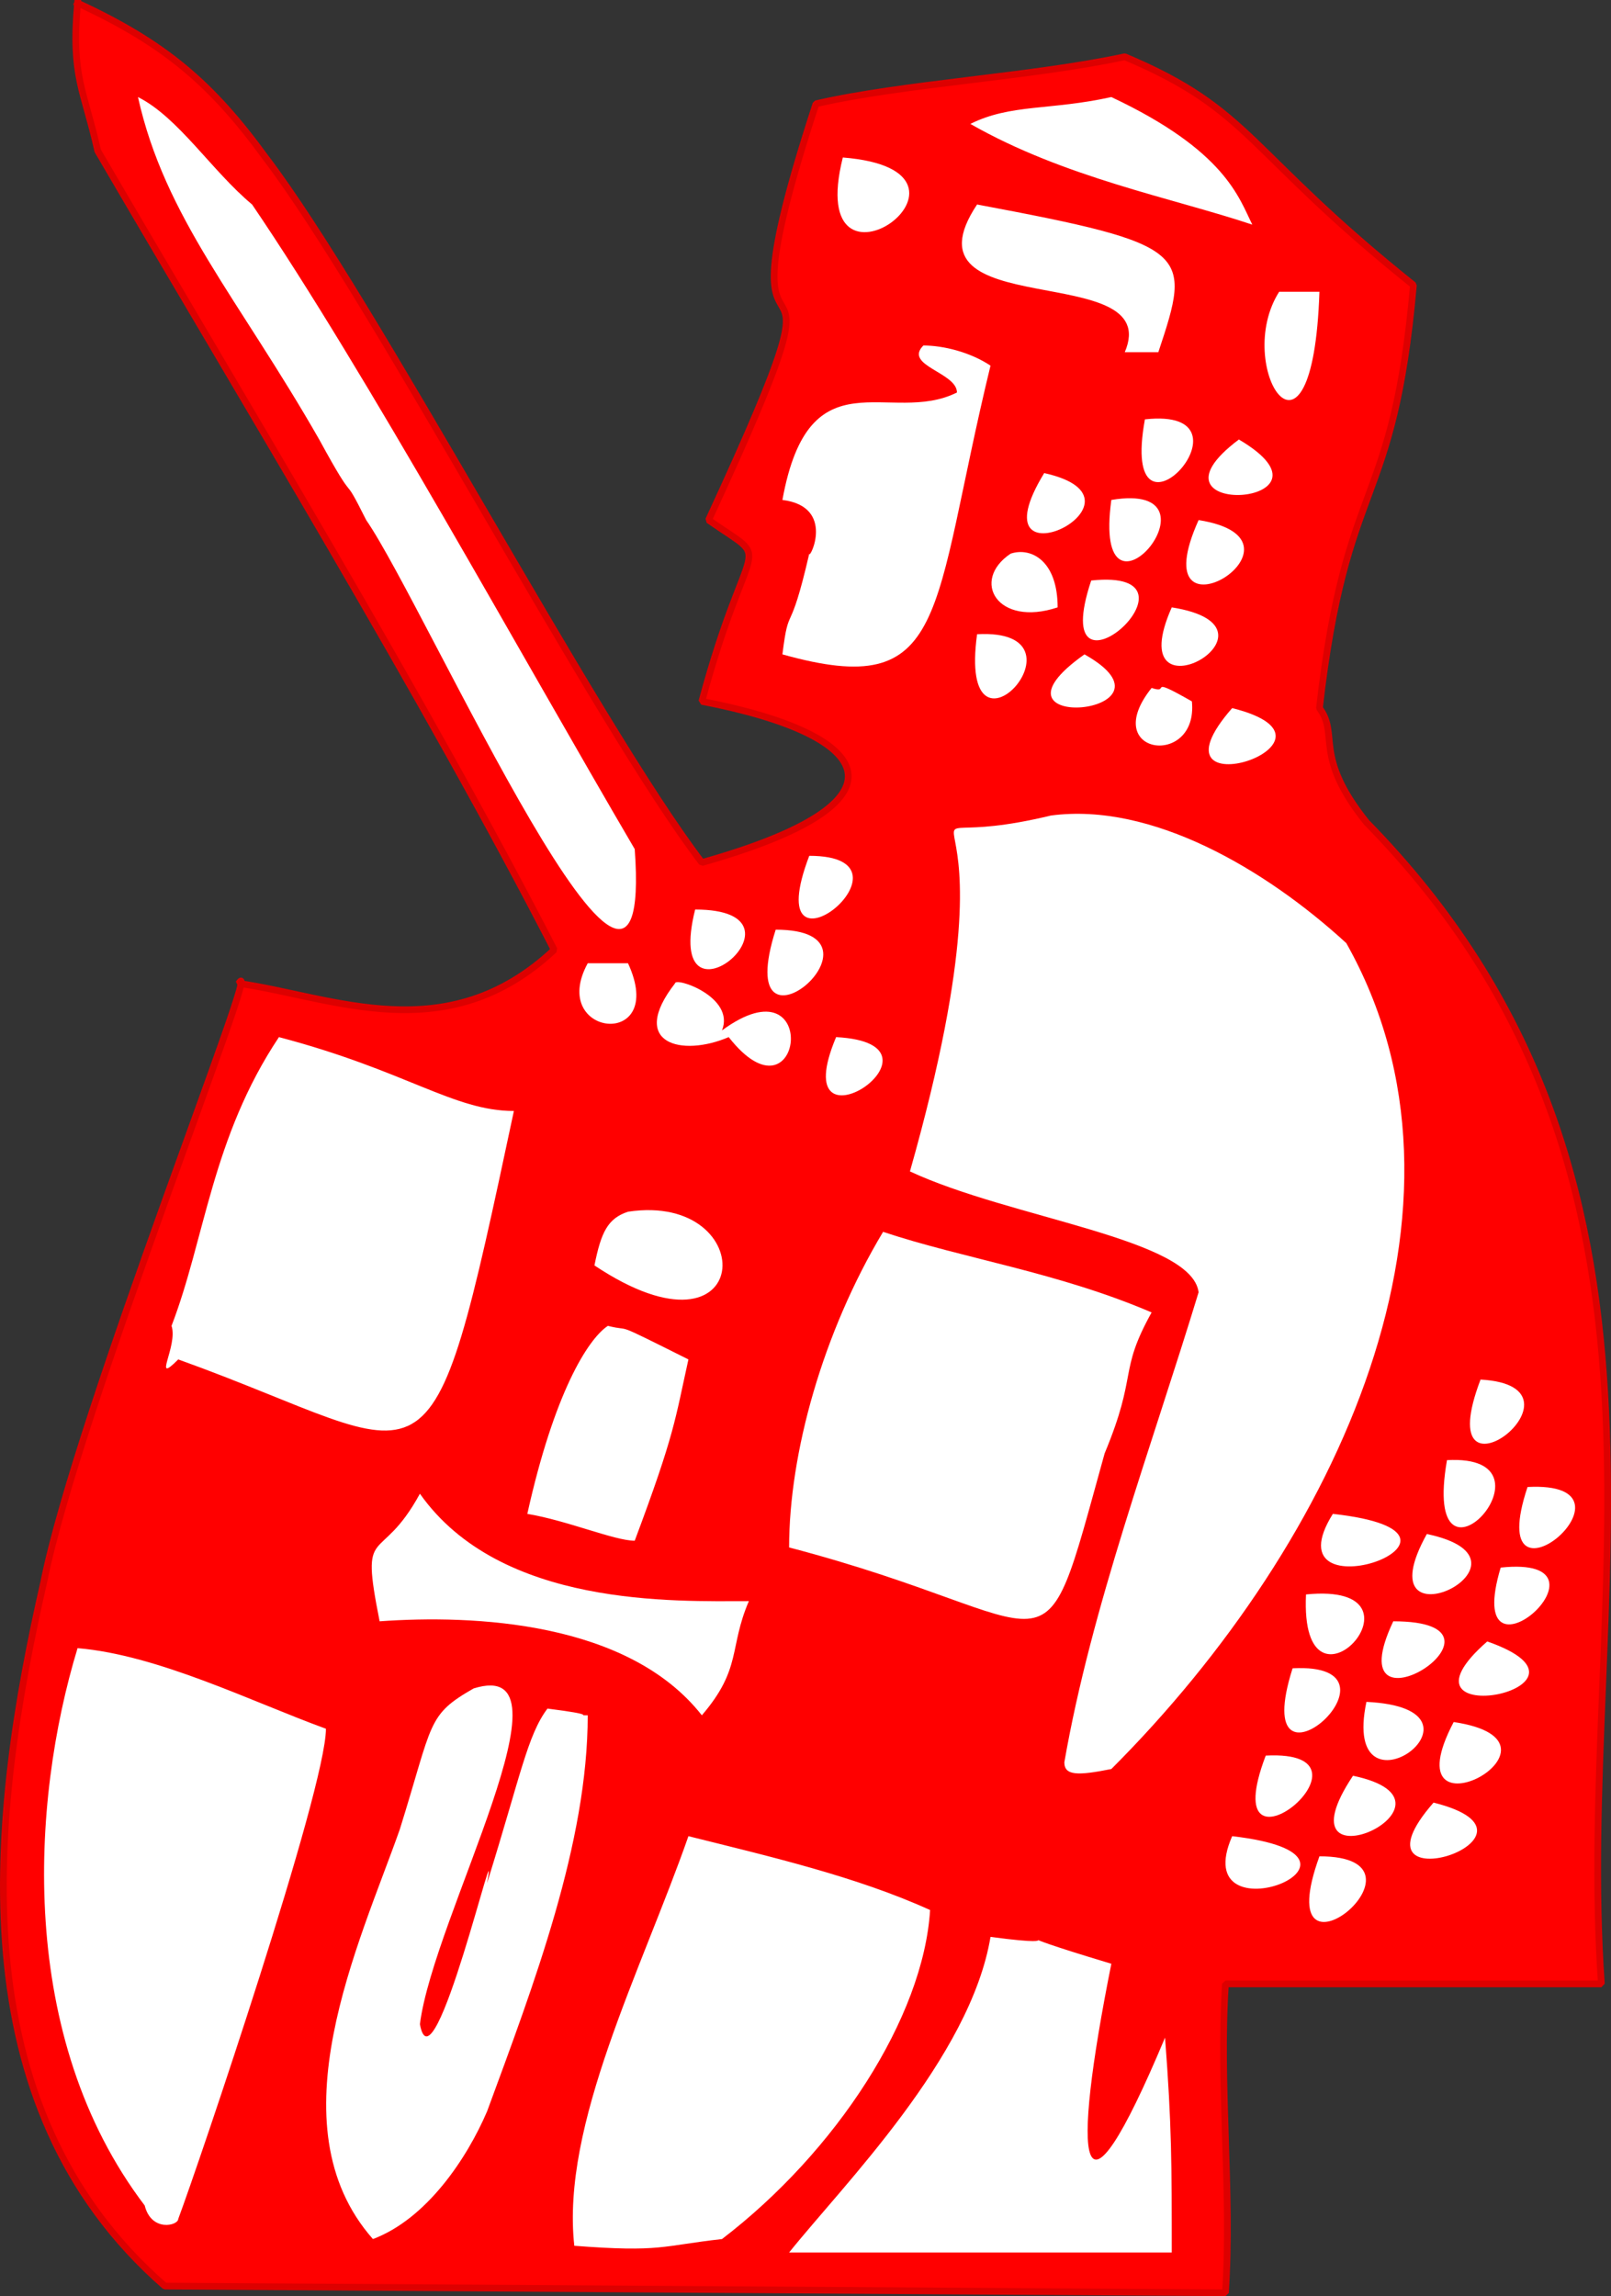
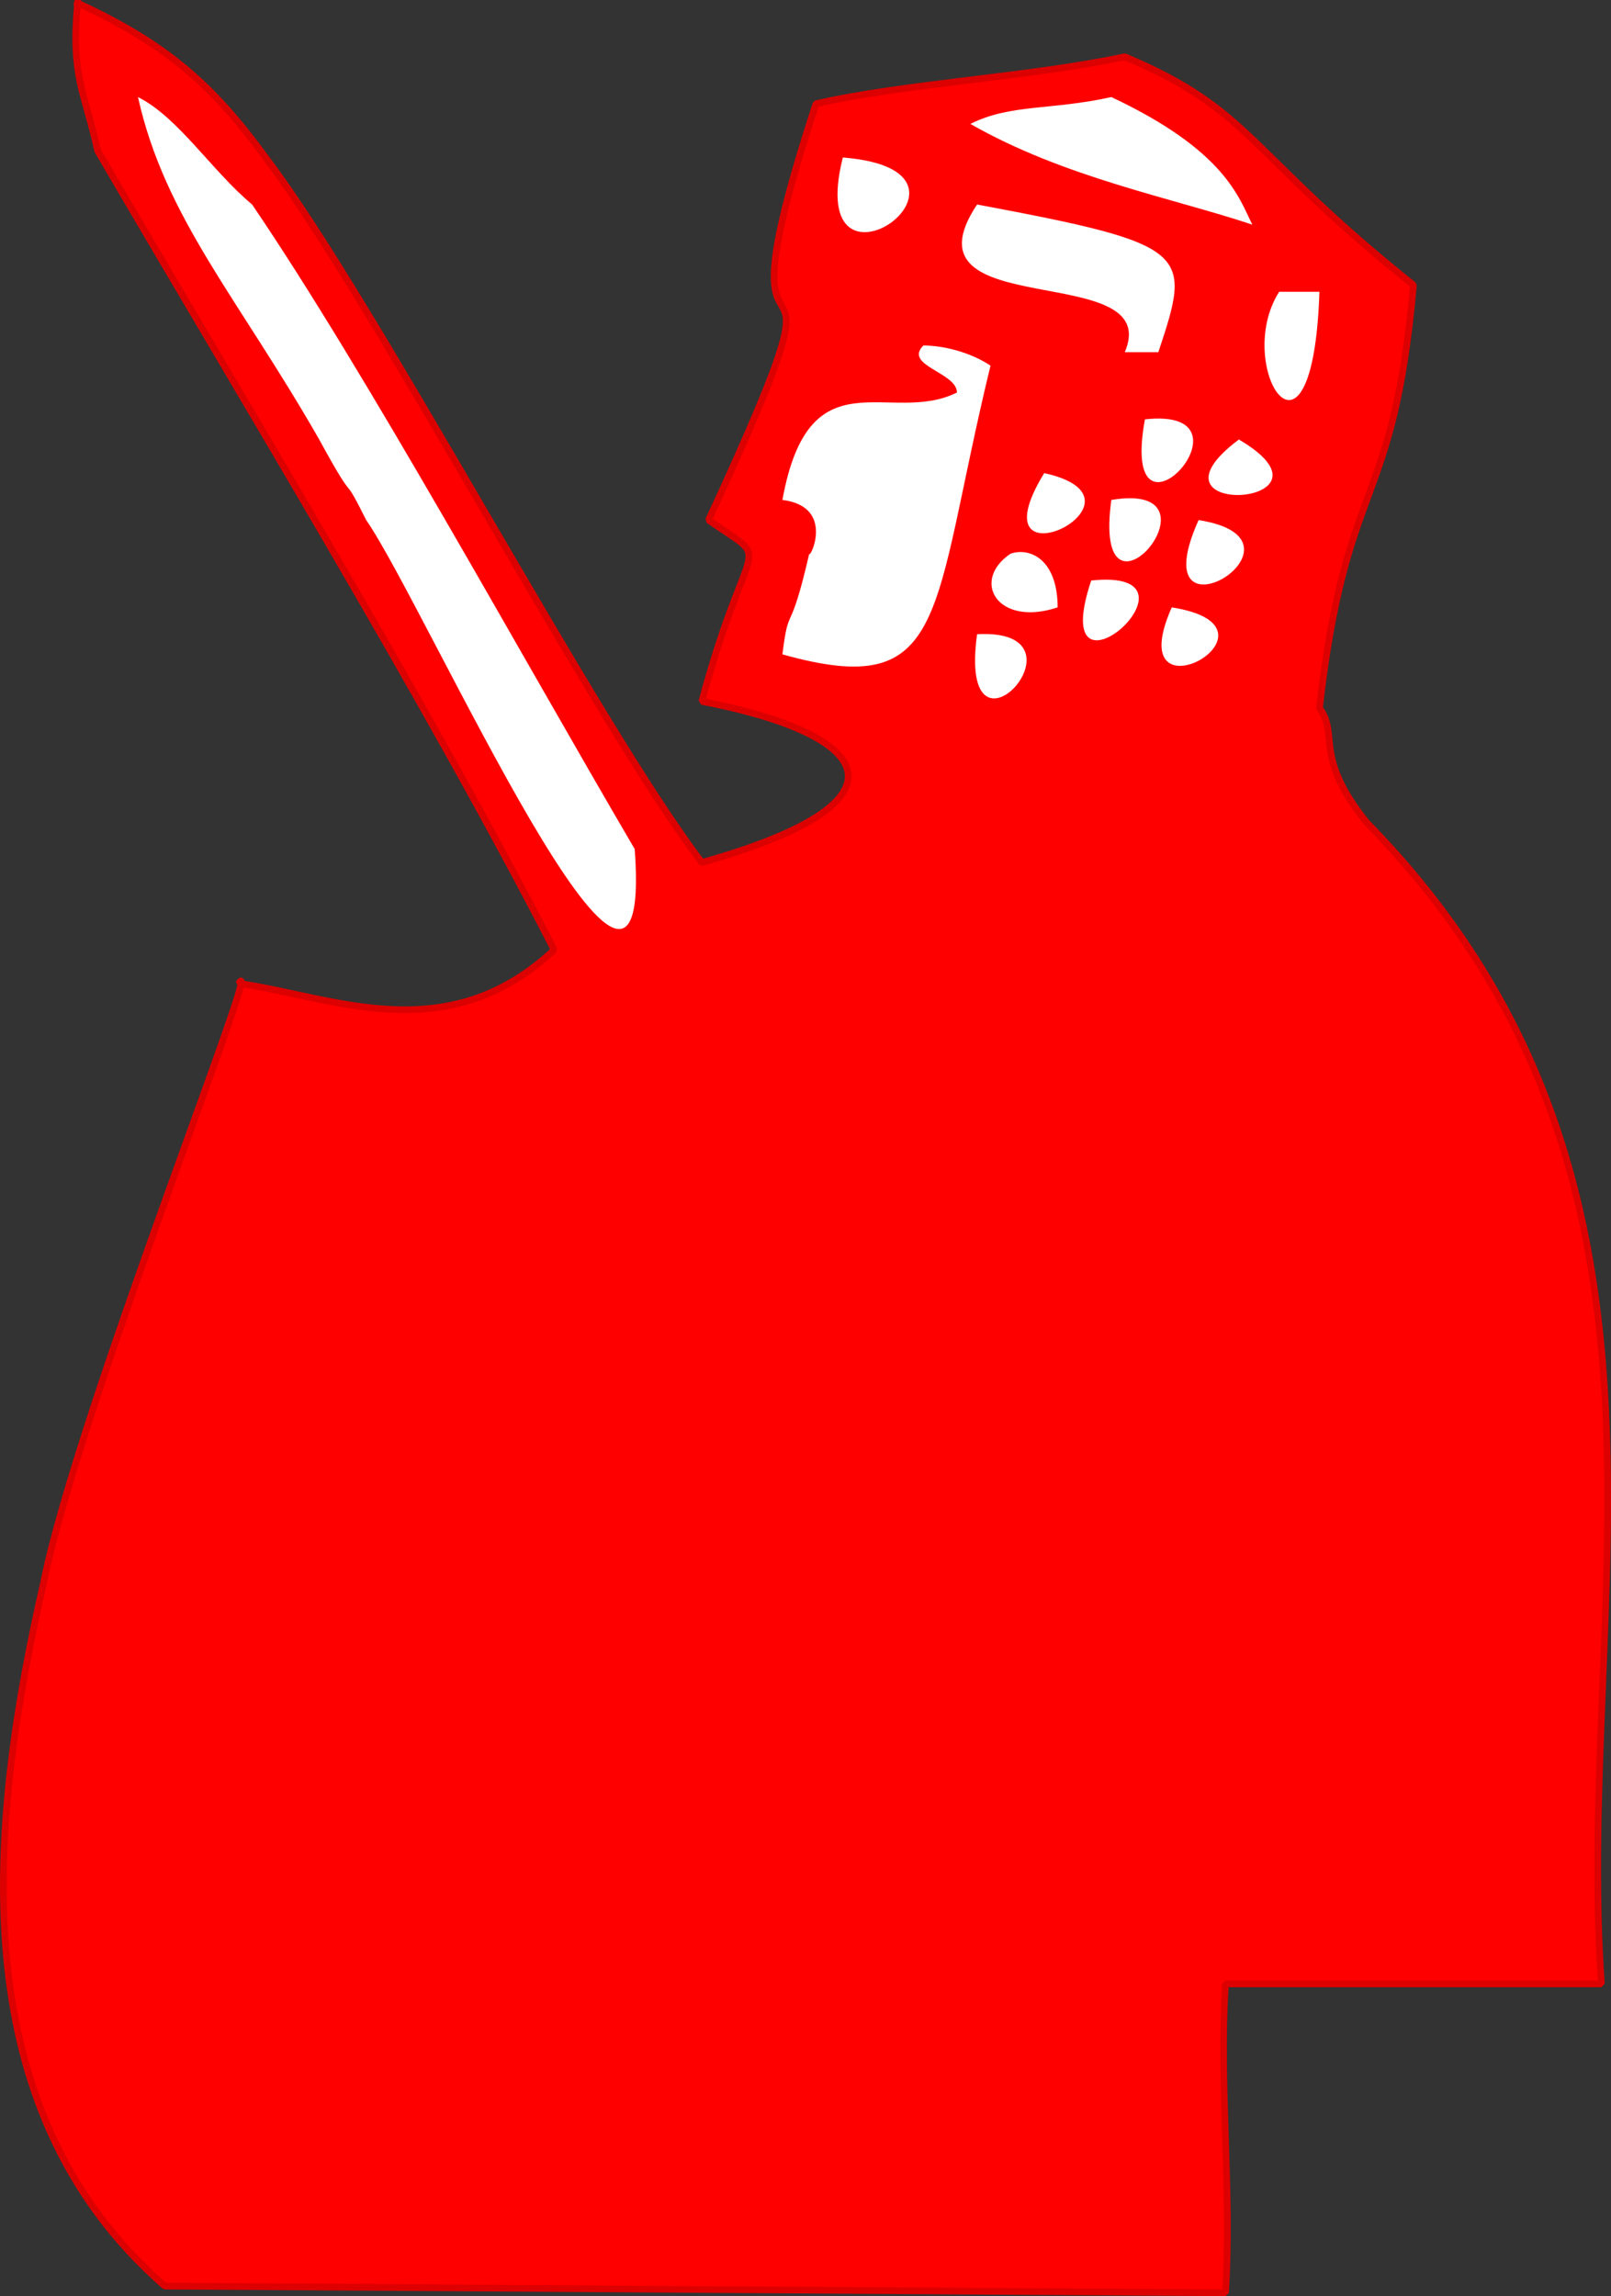
<svg xmlns="http://www.w3.org/2000/svg" width="239.987" height="341.957" version="1.2">
  <rect width="100%" height="100%" fill="#333333" stroke="none" />
  <g fill="none" stroke="#000" stroke-linecap="square" stroke-linejoin="bevel" font-family="'Sans Serif'" font-size="12.5" font-weight="400">
    <path fill="red" stroke="#d00" stroke-linecap="butt" stroke-linejoin="miter" stroke-miterlimit="2" d="M11.553.454c13 6 20 12 28 23 16 21 49 84 65 105 32-9 26-19 0-24 7-26 11-20 1-27 25-54-1-10 16-62 13-3 32-4 46-7 19 8 18 14 43 34-3 34-10 28-14 63 3 4-1 7 7 17 52 53 31 116 35 173h-56c-1 15 1 31 0 46l-158-1c-31-27-26-70-18-105 5-25 33-95 29-89 14 2 31 10 47-5-19-37-47-83-68-119-2-9-4-11-3-22" vector-effect="non-scaling-stroke" />
    <path fill="#fff" stroke="none" d="M20.553 14.454c6 3 11 11 17 16 17 25 40 67 57 96 3 41-31-36-40-49-4-8-1-1-7-12-12-21-23-33-27-51m145 0c17 8 19 15 21 19-12-4-28-7-42-15 6-3 12-2 21-4m-40 9c25 2-6 24 0 0m20 7c32 6 32 7 27 22h-5c6-14-34-4-22-22m45 13h6c-1 30-13 11-6 0m-53 8c3 0 7 1 10 3-9 37-6 50-31 43 1-8 1-2 4-15 0 1 4-7-4-8 4-22 16-11 26-16 0-3-8-4-5-7m33 11c18-2-4 22 0 0" />
    <path fill="#fff" stroke="none" d="M184.553 65.454c17 10-16 12 0 0m-29 5c18 4-11 18 0 0m10 4c18-3-3 22 0 0m13 3c19 3-9 20 0 0m-28 5c3-1 7 1 7 8-9 3-13-4-7-8m12 4c19-2-7 21 0 0m12 4c19 3-8 18 0 0m-29 4c18-1-3 22 0 0" />
-     <path fill="#fff" stroke="none" d="M161.553 97.454c16 9-17 12 0 0m10 5c3 1-1-2 6 2 1 10-14 8-6-2m12 3c20 5-14 16 0 0m-27 16c15-2 32 8 44 19 22 39-1 89-35 123-5 1-7 1-7-1 4-23 13-47 20-70-1-8-28-11-43-18 19-67-8-46 21-53m-36 6c18 0-8 21 0 0m-17 8c19 0-5 20 0 0m12 3c19 0-7 22 0 0m-28 5h6c6 13-12 11-6 0" />
-     <path fill="#fff" stroke="none" d="M100.553 146.454c0-1 9 2 7 7 15-11 12 15 1 1-7 3-15 1-8-8m-59 8c19 5 26 11 35 11-13 61-11 51-50 37-4 4 0-2-1-5 5-13 6-28 16-43m83 0c19 1-8 19 0 0m-31 26c20-3 19 24-5 8 1-5 2-7 5-8m38 3c12 4 26 6 40 12-5 9-2 9-7 21-10 36-5 25-47 14 0-14 5-32 14-47m-41 14c4 1 0-1 12 5-2 9-2 11-8 27-3 0-10-3-16-4 4-18 9-26 12-28m130 8c18 1-8 21 0 0m-5 12c18-1-4 23 0 0m12 4c19-1-7 21 0 0m-165 1c12 17 38 16 49 16-3 7-1 10-7 17-11-14-34-15-48-14-3-15 0-8 6-19m136 3c27 3-10 16 0 0" />
-     <path fill="#fff" stroke="none" d="M212.553 228.454c19 4-10 18 0 0m11 5c19-2-6 20 0 0m-29 4c20-2-1 21 0 0m13 4c21 0-9 19 0 0m14 3c20 7-16 14 0 0m-210 1c12 1 26 8 37 12 0 9-19 65-22 73 0 1-4 2-5-2-19-25-17-60-10-83m181 3c19-1-7 22 0 0m-122 3c16-5-6 34-8 50 2 11 12-32 10-21 5-16 6-22 9-26 8 1 4 1 6 1 0 19-8 40-15 59-3 7-9 16-17 19-15-17-2-44 4-61 5-16 4-17 11-21m133 2c21 1-4 19 0 0m13 3c20 3-10 19 0 0m-28 5c19-1-8 21 0 0m13 3c19 4-12 18 0 0m12 4c20 5-14 16 0 0m-111 5c12 3 25 6 36 11-1 16-14 36-31 49-9 1-9 2-22 1-2-18 10-41 17-61m81 0c26 3-7 16 0 0m13 3c19 0-8 22 0 0m-49 12c15 2-2-2 18 4-6 30-5 42 8 11 1 13 1 19 1 32h-57c8-10 27-29 30-47" />
  </g>
</svg>